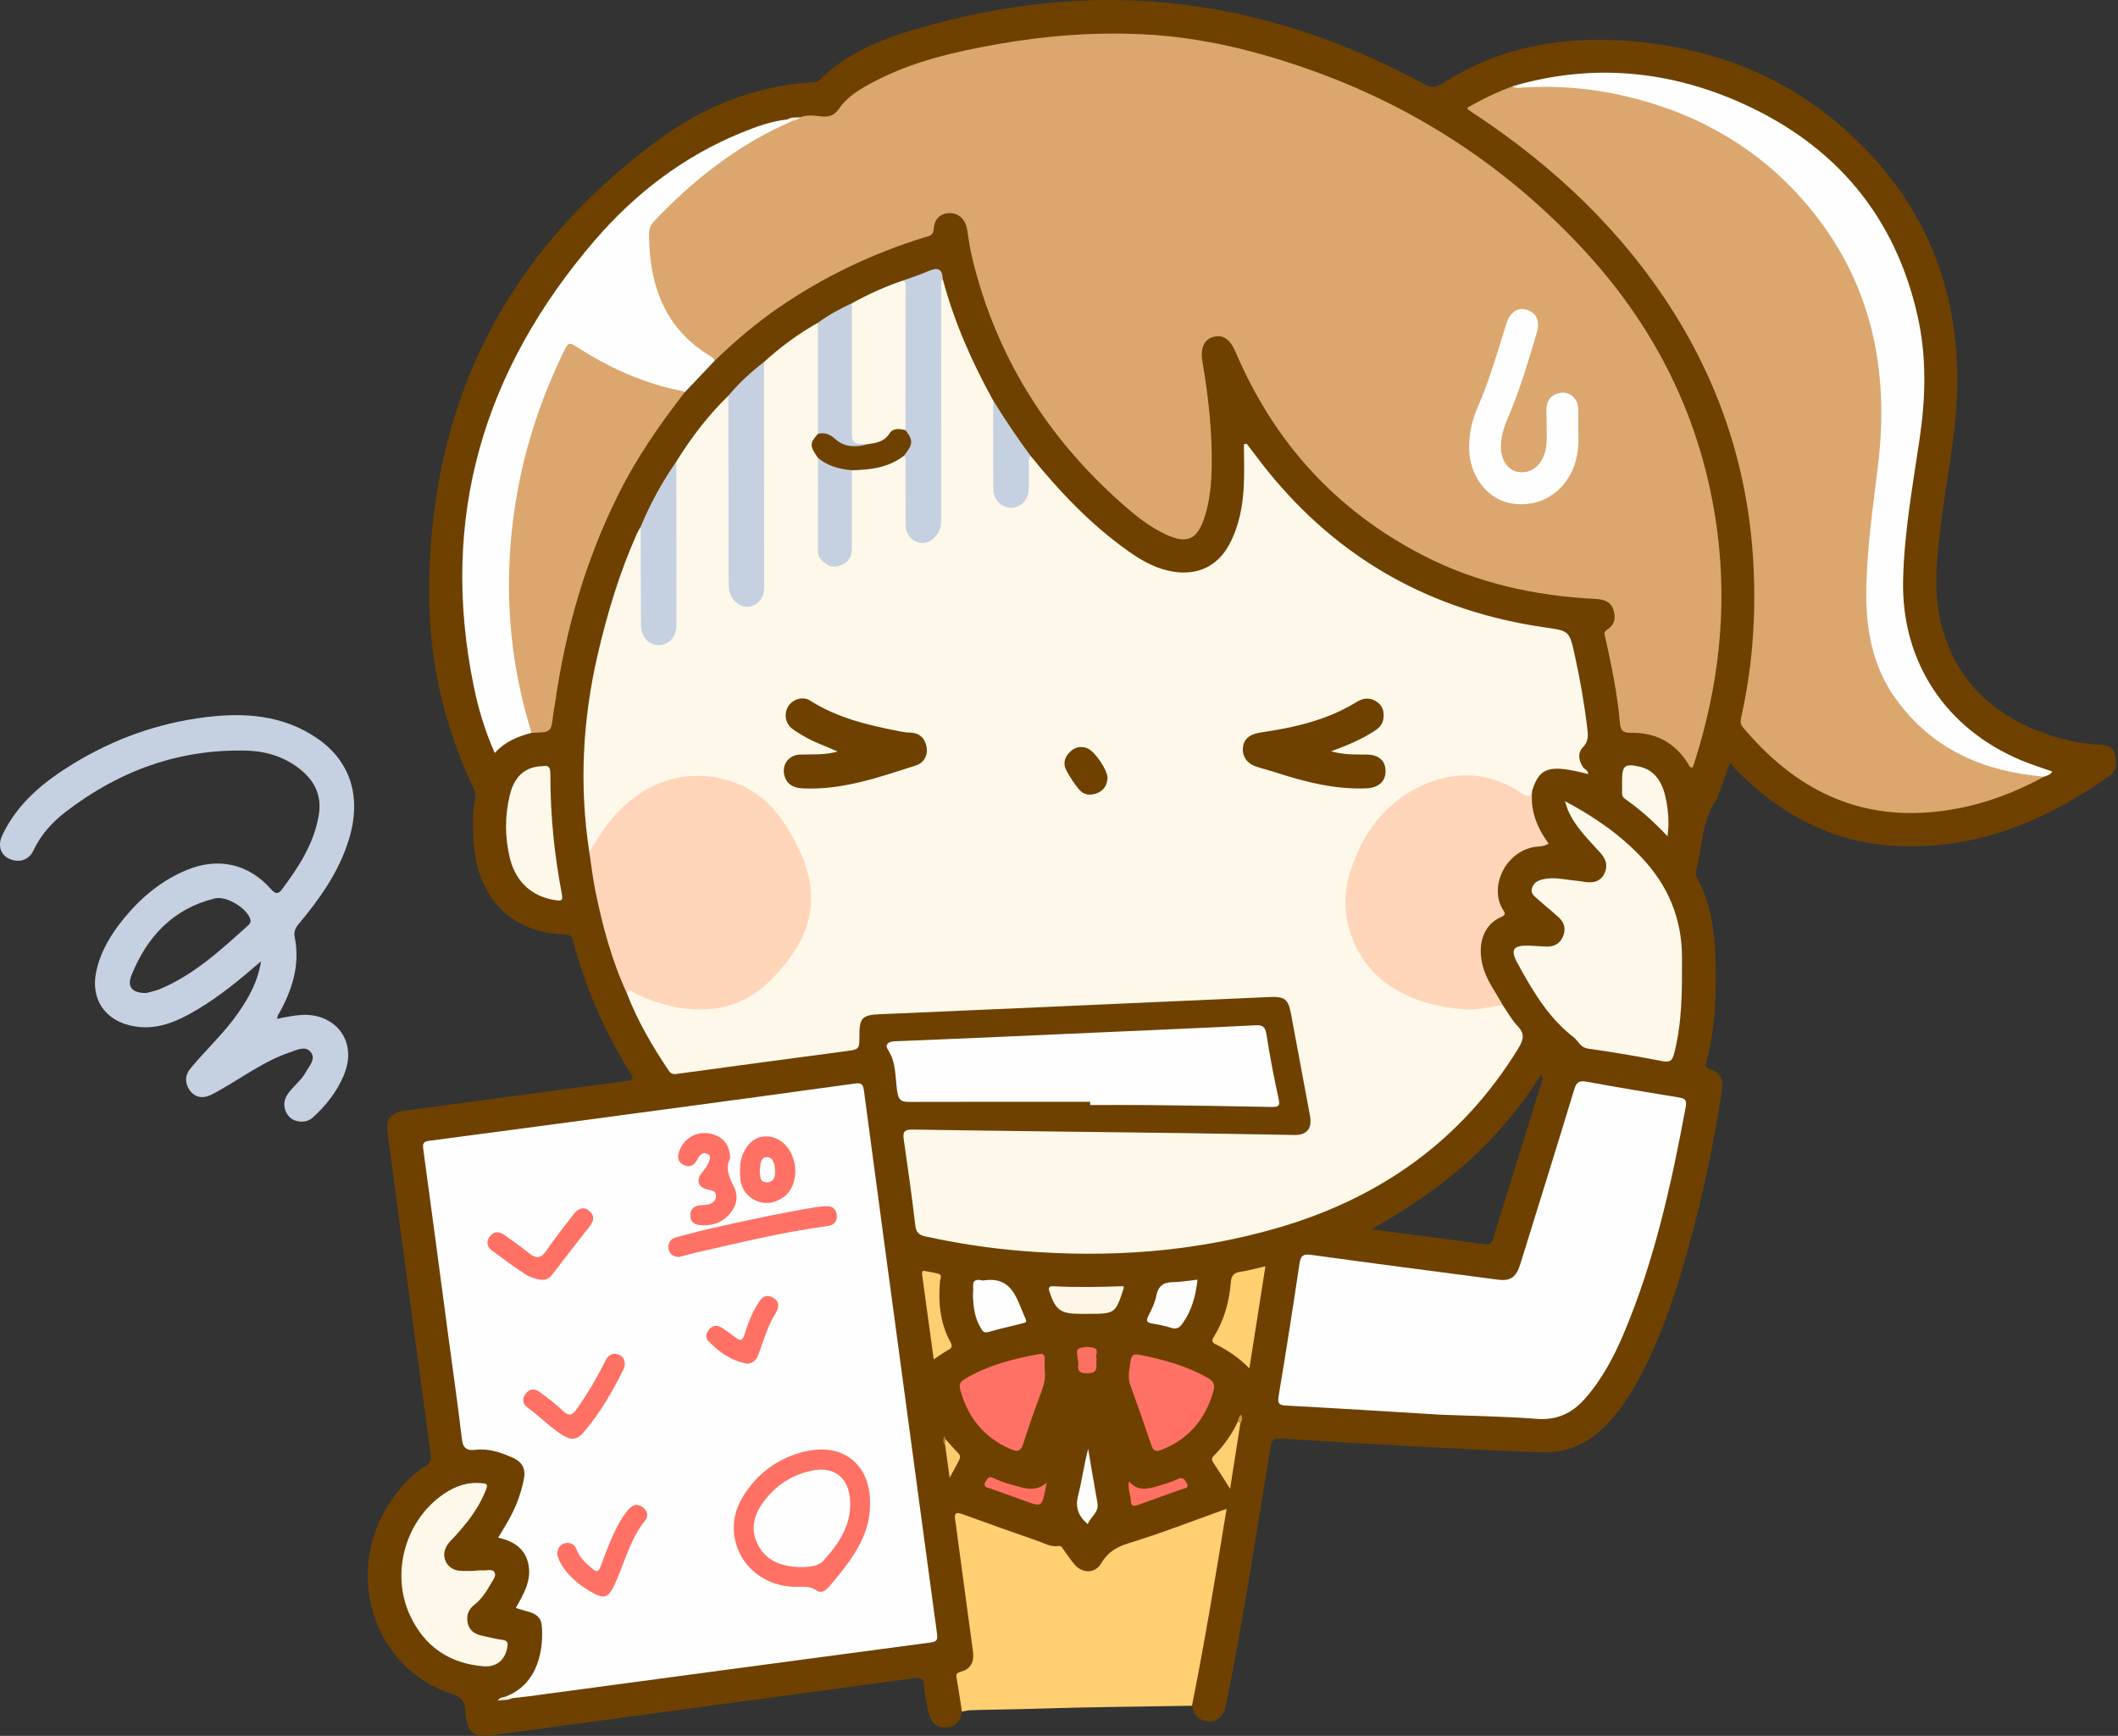
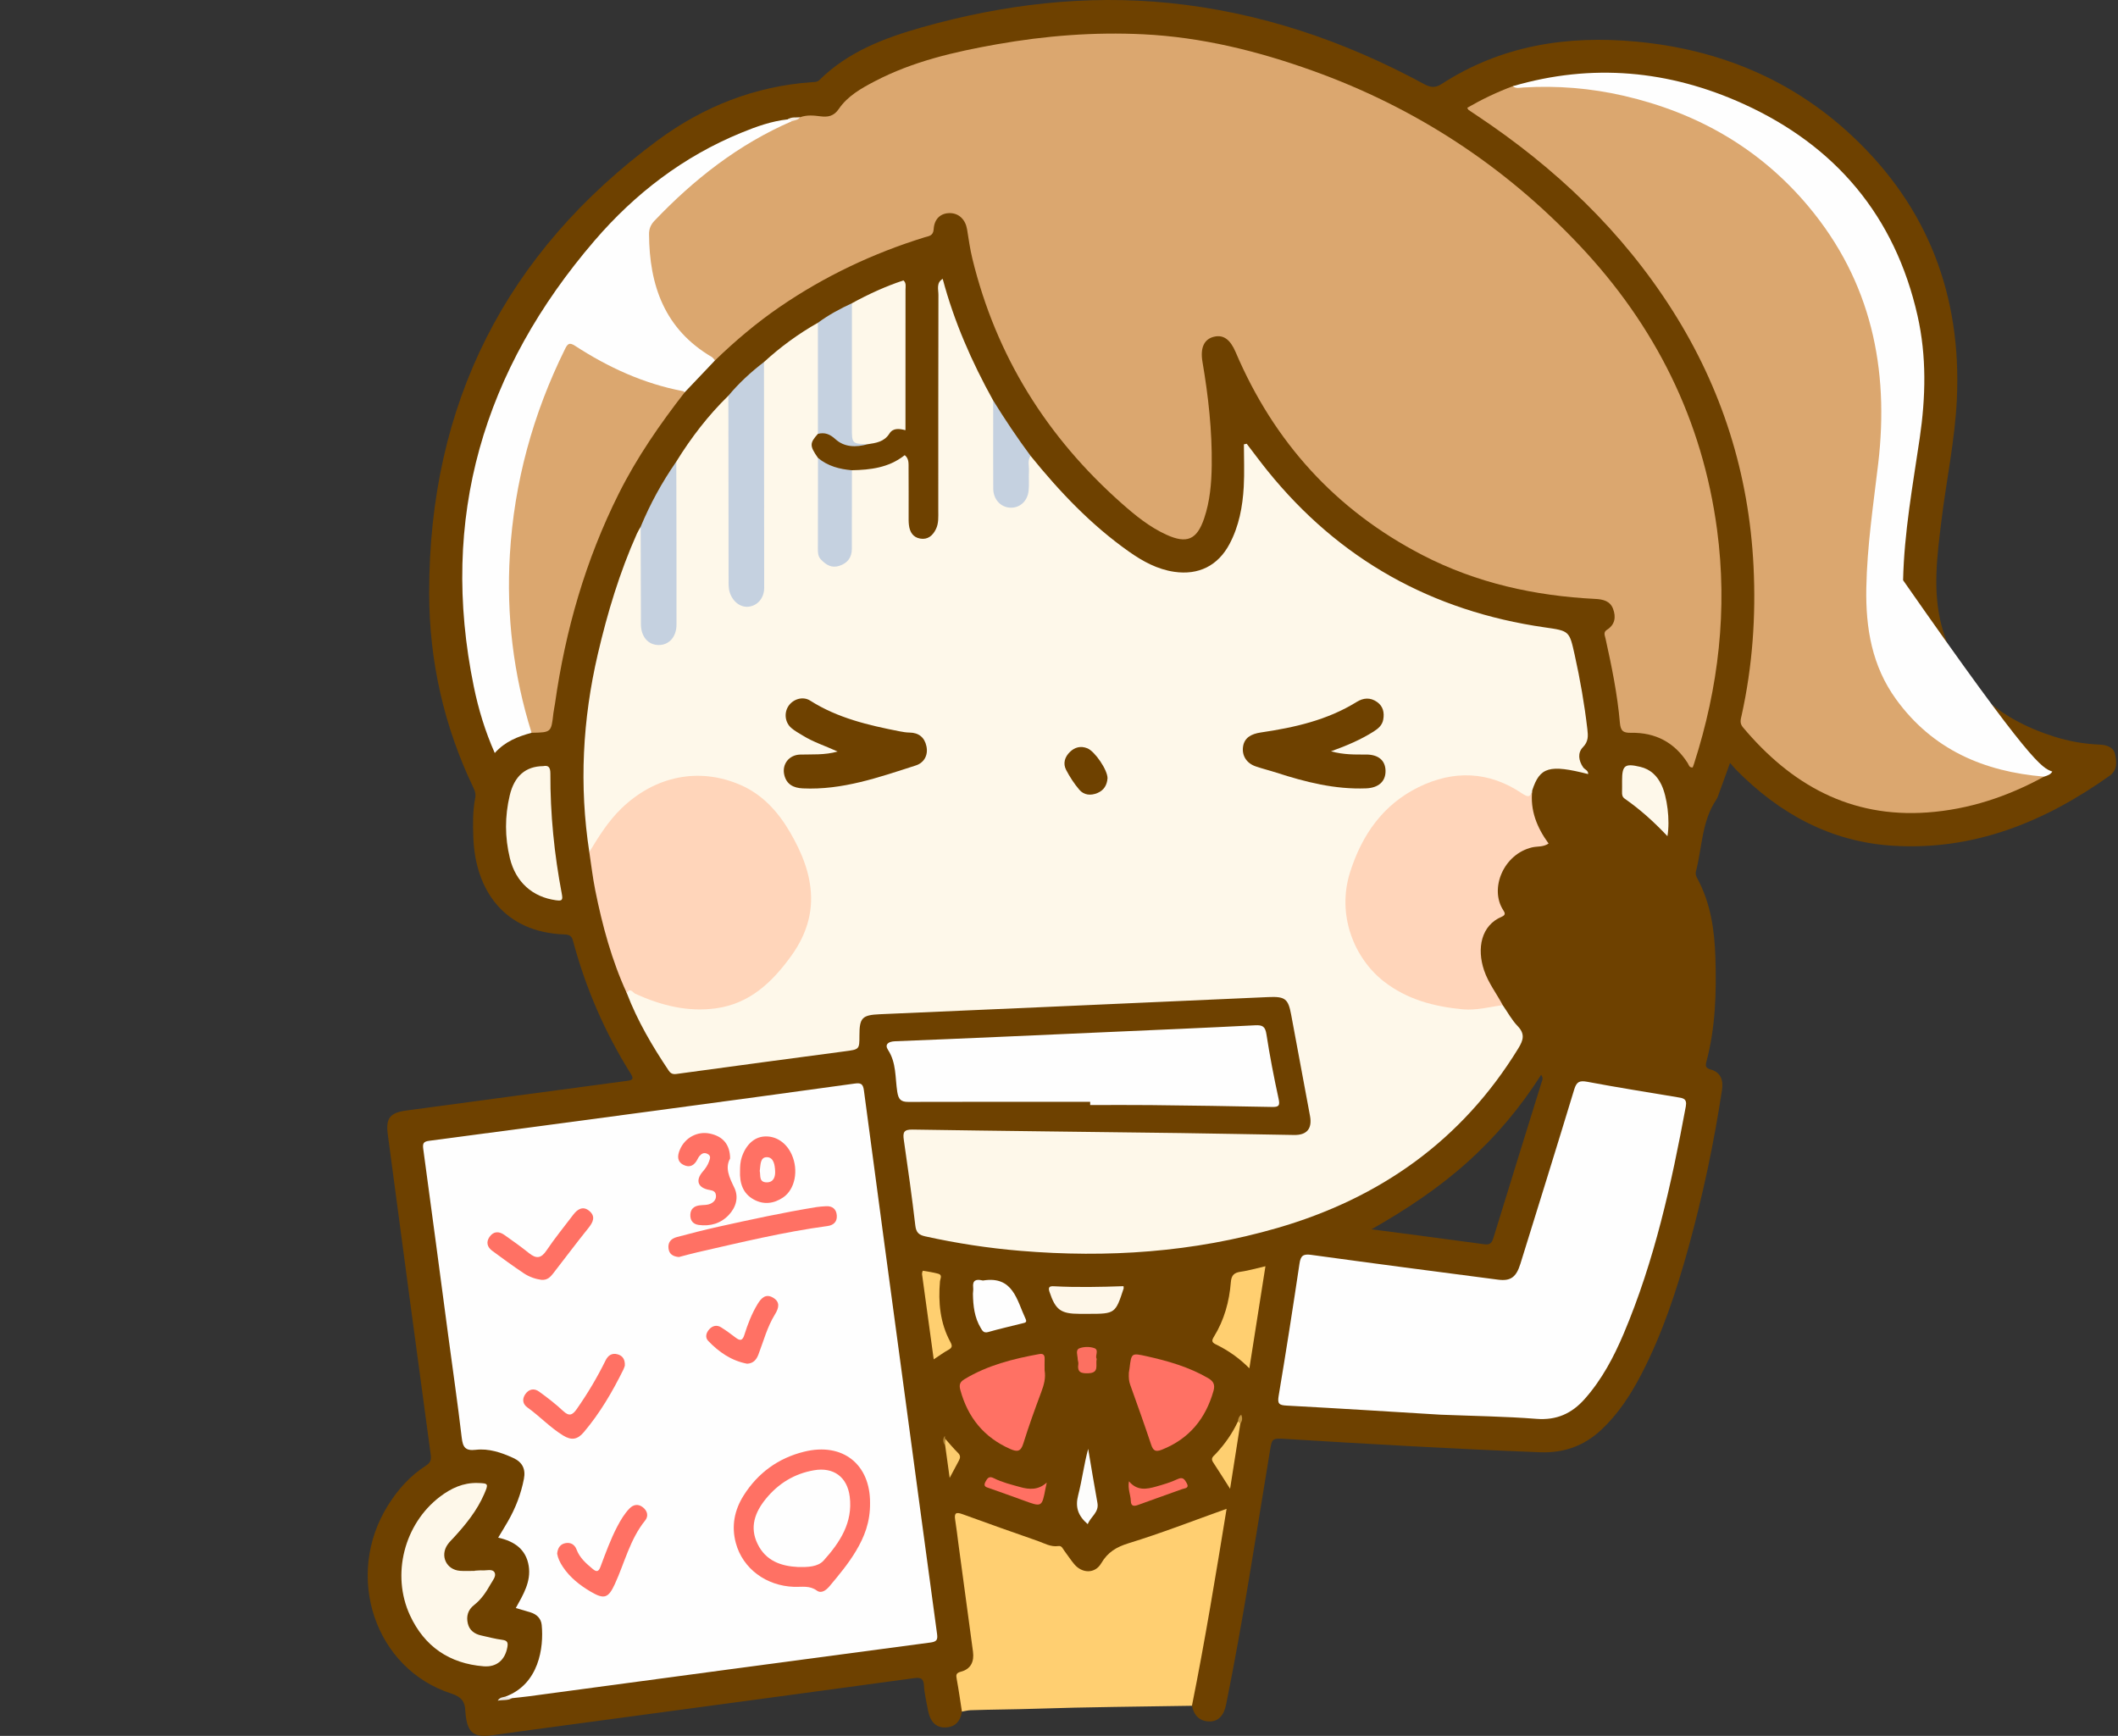
<svg xmlns="http://www.w3.org/2000/svg" version="1.1" x="0" y="0" width="1064" height="872" viewBox="0, 0, 1064, 872">
  <rect x="0" y="0" width="1064" height="872" fill="#333333" stroke="none" />
  <defs>
    <clipPath id="Clip_1">
      <path d="M0.06,0 L1063.08,0 L1063.08,872 L0.06,872 z" />
    </clipPath>
  </defs>
  <g id="Layer_1">
    <g clip-path="url(#Clip_1)">
      <path d="M774.344,543.948 C766.334,569.781 758.282,595.6 750.352,621.456 C749.573,623.995 748.865,625.477 745.708,625.042 C726.818,622.438 707.902,620.012 688.995,617.526 C706.184,607.726 722.356,597.063 736.902,584.031 C751.318,571.117 763.694,556.44 774.195,539.938 C775.526,541.603 774.707,542.779 774.344,543.948 z M1062.56,379.003 C1061.83,375.344 1058.32,374.195 1054.75,374.042 C1046.89,373.707 1039.19,372.351 1031.72,369.968 C1003.61,361 983.275,343.889 975.424,314.499 C970.727,296.913 973.151,279.111 975.316,261.412 C977.8,241.107 982.096,221.035 983.046,200.532 C985.455,148.505 968.555,103.977 930.427,68.282 C899.969,39.768 863.264,24.723 821.825,20.888 C787.056,17.67 754.124,22.865 724.306,42.136 C721.021,44.259 718.68,44.015 715.346,42.206 C675.311,20.47 632.724,6.088 587.396,1.504 C545.432,-2.739 503.983,2.208 463.409,13.65 C444.426,19.003 426.076,25.925 411.609,40.221 C410.504,41.314 409.21,41.18 407.905,41.271 C379.194,43.28 353.288,53.576 330.473,70.422 C254.041,126.857 215.479,202.923 215.596,298.022 C215.637,332.181 223.059,365.007 237.942,395.95 C238.693,397.51 239.088,398.994 238.747,400.73 C237.457,407.303 237.544,413.952 237.777,420.605 C238.698,446.911 253.081,468.336 283.581,469.4 C285.948,469.483 287.18,470.112 287.805,472.446 C294.166,496.202 303.775,518.564 316.883,539.386 C318.573,542.072 317.712,542.596 314.982,542.959 C278.035,547.873 241.1,552.883 204.16,557.85 C195.987,558.949 193.719,561.614 194.804,569.791 C201.92,623.399 209.084,677.001 216.353,730.588 C216.717,733.273 216.367,734.698 213.956,736.246 C205.987,741.36 199.822,748.3 194.824,756.329 C172.769,791.759 188.325,838.337 226.716,850.732 C231.799,852.372 233.635,854.795 233.762,859.519 C233.78,860.184 233.868,860.848 233.941,861.51 C234.93,870.495 238.205,872.974 247.26,871.679 C253.848,870.737 260.444,869.845 267.039,868.956 C305.464,863.776 343.89,858.611 382.314,853.428 C407.874,849.98 433.433,846.533 458.984,843.025 C462.011,842.61 463.954,842.731 464.161,846.678 C464.378,850.802 465.425,854.885 466.15,858.98 C467.162,864.69 470.086,867.808 474.634,867.761 C479.815,867.707 482.447,864.7 483.235,859.799 C485.183,855.275 482.909,850.963 482.555,846.556 C482.384,844.435 481.475,842.094 484.065,840.807 C490.372,837.675 490.565,832.396 489.765,826.33 C487.304,807.671 484.699,789.032 482.209,770.378 C480.987,761.232 480.516,760.887 490.374,764.481 C502.27,768.819 514.13,773.287 526.186,777.128 C530.455,778.488 534.322,779.483 536.493,783.8 C540.487,791.744 551.222,793.212 556.248,783.503 C557.468,781.147 559.157,779.13 562.002,778.287 C577.827,773.595 593.156,767.467 608.712,761.994 C614.239,760.049 614.466,760.171 613.482,765.979 C608.638,794.561 604.087,823.196 598.323,851.615 C597.959,853.412 597.439,855.222 598.782,856.87 C599.796,861.667 602.524,864.677 607.623,864.744 C611.936,864.801 614.824,861.789 615.928,856.336 C624.449,814.271 630.855,771.839 637.857,729.511 C639.023,722.458 638.859,722.393 646.013,722.832 C688.523,725.44 731.04,727.871 773.602,729.519 C785.629,729.985 795.813,726.331 804.507,718.166 C813.117,710.08 819.404,700.319 824.773,689.915 C835.19,669.733 842.238,648.295 848.266,626.488 C855.45,600.5 861.028,574.171 865.061,547.51 C865.81,542.565 864.409,538.682 859.482,537.277 C856.65,536.47 856.674,535.403 857.28,533.115 C861.804,516.033 862.301,498.59 861.751,481.064 C861.314,467.142 859.362,453.56 852.579,441.101 C851.986,440.012 851.647,438.973 851.96,437.781 C855.127,425.715 854.818,412.669 862.152,401.765 C862.97,400.549 863.375,399.041 863.89,397.639 C865.572,393.058 867.216,388.463 869.105,383.237 C870.472,384.788 871.298,385.825 872.225,386.762 C893.92,408.718 919.608,422.867 950.782,424.832 C991.526,427.401 1027.05,412.93 1059.68,389.76 C1063.86,386.794 1063.31,382.72 1062.56,379.003" fill="#6E4100" />
-       <path d="M124.355,465.14 C110.766,477.319 97.372,489.78 80.162,496.912 C78.492,497.604 76.688,497.976 74.94,498.477 C74.307,498.658 73.656,498.778 73.378,498.842 C66.432,498.85 63.663,495.838 66.101,489.791 C73.889,470.468 86.977,456.467 107.875,451.318 C113.788,449.861 124.027,456.231 125.734,461.712 C126.231,463.31 125.361,464.239 124.355,465.14 z M175.4,421.262 C181.738,400.126 176.009,382.209 159.122,370.738 C141.979,359.094 122.77,357.851 103.149,360.287 C79.445,363.23 57.284,371.139 36.872,383.605 C22.08,392.639 8.832,403.339 1.182,419.519 C-1.253,424.669 0.155,429.317 4.662,431.392 C9.54,433.636 14.564,432.085 16.828,427.194 C20.504,419.249 26.315,412.957 33.008,407.809 C59.816,387.188 90.036,376.117 124.16,377.077 C133.286,377.334 141.926,379.916 149.369,385.355 C157.556,391.338 161.976,399.031 160.092,409.764 C157.588,424.036 149.994,435.598 141.591,446.847 C139.569,449.553 138.078,448.828 136.144,446.647 C124.88,433.939 109.82,430.545 94.16,436.893 C81.189,442.151 70.843,450.845 62.119,461.517 C55.663,469.415 50.429,478.039 48.299,488.279 C45.589,501.31 52.172,511.867 65.061,515.055 C77.972,518.249 88.926,513.239 99.491,506.911 C110.602,500.256 120.581,492.021 131.136,482.886 C129.471,493.305 124.921,501.234 119.6,508.904 C112.547,519.07 103.377,527.376 95.562,536.86 C92.84,540.164 92.867,544.141 95.168,547.491 C97.714,551.196 101.593,552.055 105.791,550.097 C107.745,549.185 109.603,548.061 111.482,546.993 C122.733,540.596 133.216,532.765 145.671,528.617 C149.252,527.425 153.559,525.028 156.278,528.747 C158.734,532.106 155.296,535.52 153.583,538.658 C151.156,543.104 146.76,545.946 144.141,550.227 C141.871,553.938 142.643,558.668 145.901,561.521 C148.733,564.002 153.966,564.156 156.906,561.548 C163.58,555.628 169.046,548.702 172.572,540.483 C180.139,522.839 168.273,509.039 151.819,509.817 C147.664,510.014 143.682,510.909 139.209,511.81 C139.433,510.78 139.428,510.424 139.58,510.157 C146.574,497.883 150.955,485.061 148.037,470.655 C147.551,468.254 148.262,466.304 149.937,464.298 C160.749,451.348 170.46,437.734 175.4,421.262" fill="#C5D1E0" />
    </g>
    <path d="M483.235,859.799 C482.386,854.38 481.639,848.943 480.637,843.553 C480.249,841.463 480.142,840.418 482.764,839.736 C487.736,838.444 489.452,834.623 488.793,829.706 C486.363,811.57 483.896,793.439 481.446,775.305 C480.912,771.348 480.485,767.374 479.839,763.436 C479.251,759.851 480.453,759.499 483.593,760.651 C496.08,765.228 508.628,769.641 521.185,774.025 C524.593,775.215 527.826,777.209 531.699,776.633 C533.41,776.378 533.862,777.938 534.626,778.941 C536.341,781.192 537.856,783.606 539.678,785.764 C543.659,790.48 550.096,790.588 553.181,785.338 C556.492,779.703 560.816,777.107 567.077,775.186 C583.417,770.172 599.38,763.932 616.192,757.931 C610.756,791.253 605.355,824.162 598.782,856.871 C572.519,857.321 546.247,857.489 519.998,858.36 C509.199,858.718 498.402,858.731 487.609,859.097 C486.145,859.146 484.693,859.556 483.235,859.799" fill="#FFCF71" />
    <path d="M296.041,427.994 C290.91,394.565 292.658,361.451 300.323,328.557 C305.153,307.831 311.257,287.543 319.954,268.087 C320.485,266.899 321.202,265.796 321.832,264.653 C323.907,266.647 323.435,269.27 323.447,271.702 C323.516,284.507 323.471,297.313 323.483,310.118 C323.484,312.279 323.32,314.487 324.02,316.555 C325.121,319.808 327.26,322.045 330.907,322.055 C334.337,322.065 336.386,319.987 337.531,316.932 C338.486,314.382 338.369,311.696 338.371,309.038 C338.384,286.92 338.405,264.801 338.349,242.683 C338.34,238.996 338.575,235.39 339.749,231.879 C347.196,219.844 355.749,208.683 365.904,198.788 C368.089,201.161 367.462,204.125 367.467,206.883 C367.521,233.863 367.495,260.842 367.503,287.821 C367.504,290.65 367.382,293.496 368.079,296.273 C369.15,300.539 372.137,303.021 375.76,302.714 C379.178,302.424 381.645,299.69 382.171,295.526 C382.443,293.373 382.343,291.201 382.344,289.037 C382.348,256.229 382.348,223.421 382.341,190.613 C382.34,187.607 382.265,184.603 383.796,181.857 C392.084,174.269 401.088,167.665 410.879,162.142 C412.126,163.223 412.396,164.721 412.398,166.217 C412.422,182.984 412.928,199.755 412.156,216.511 C408.89,221.273 409.314,226.058 412.12,230.855 C412.762,244.137 412.244,257.425 412.413,270.708 C412.439,272.7 412.292,274.704 412.648,276.675 C413.291,280.244 416.208,283.009 419.405,282.844 C423.015,282.657 425.123,280.483 426.021,277.086 C426.493,275.303 426.413,273.46 426.416,271.634 C426.429,262.166 426.401,252.698 426.435,243.231 C426.443,240.922 426.196,238.562 427.288,236.379 C428.248,235.002 429.744,234.776 431.218,234.741 C438.248,234.572 444.865,232.955 450.979,229.401 C452.115,228.74 453.355,228.231 454.728,228.826 C456.72,230.63 456.405,233.069 456.427,235.354 C456.505,243.174 456.449,250.995 456.461,258.816 C456.463,260.48 456.41,262.147 456.617,263.802 C457.049,267.253 458.648,269.912 462.246,270.548 C466.084,271.227 468.569,269.057 470.163,265.813 C471.608,262.87 471.356,259.644 471.357,256.49 C471.371,220.382 471.33,184.273 471.428,148.165 C471.435,145.392 470.245,142.059 473.574,140.067 C479.29,161.574 488.163,181.771 498.935,201.18 C500.09,203.986 500.394,206.92 500.386,209.931 C500.359,220.38 500.371,230.829 500.378,241.279 C500.379,242.605 500.35,243.935 500.491,245.256 C500.995,249.982 503.92,253.148 507.838,253.233 C511.742,253.319 514.626,250.33 515.228,245.362 C515.688,241.567 515.257,237.732 515.506,233.929 C515.627,232.076 515.141,229.798 517.728,228.992 C532.33,247.046 548.213,263.795 567.31,277.214 C574.149,282.019 581.41,285.995 589.872,287.235 C602.089,289.027 611.848,284.2 617.642,273.313 C622.428,264.32 624.25,254.508 624.81,244.496 C625.207,237.42 624.887,230.305 624.887,223.207 C625.357,223.108 625.827,223.01 626.297,222.911 C629.763,227.423 633.136,232.01 636.708,236.436 C672.744,281.1 719.396,307.013 776.06,315.16 C788.408,316.935 788.372,316.877 791.058,328.97 C793.803,341.323 795.975,353.766 797.431,366.338 C797.815,369.658 798.008,372.461 795.212,375.335 C792.446,378.178 792.989,382.057 795.312,385.457 C796.078,386.578 797.936,386.948 797.83,388.845 C778.288,383.876 773.534,385.287 769.728,397.081 C768.835,402.279 768.445,402.384 763.045,399.049 C745.492,388.211 727.669,388.4 710.023,398.461 C693.835,407.691 684.328,422.085 679.261,439.839 C674.644,456.014 677.91,470.396 687.783,483.658 C696.119,494.853 707.913,500.215 720.932,503.521 C730.411,505.928 739.972,506.676 749.611,504.413 C751.435,503.985 753.237,503.818 754.914,504.928 C757.381,508.464 759.456,512.378 762.412,515.442 C766.209,519.378 765.284,522.486 762.75,526.623 C734.414,572.891 693.215,601.927 641.663,616.863 C599.452,629.092 556.315,631.967 512.636,628.337 C496.526,626.998 480.602,624.56 464.819,621.071 C461.629,620.366 460.227,619.15 459.818,615.633 C458.145,601.255 456.119,586.917 454.038,572.591 C453.5,568.89 453.991,567.353 458.363,567.422 C503.316,568.128 548.273,568.588 593.229,569.178 C612.206,569.428 631.18,569.851 650.157,570.141 C656.515,570.238 659.268,566.943 658.108,560.634 C654.98,543.625 651.802,526.624 648.612,509.626 C647.123,501.691 645.598,500.497 637.07,500.871 C599.334,502.526 561.601,504.233 523.867,505.903 C496.604,507.109 469.34,508.284 442.078,509.481 C433.078,509.876 431.75,511.263 431.747,520.166 C431.745,527.247 431.732,527.143 424.228,528.137 C396.517,531.807 368.813,535.53 341.117,539.312 C339.057,539.593 337.427,540.037 335.958,537.846 C327.703,525.535 320.216,512.826 314.906,498.93 C314.188,495.762 316.317,496.661 317.693,497.169 C320.814,498.319 323.772,499.9 326.924,500.975 C342.821,506.394 359.081,509.195 374.305,500.155 C392.135,489.566 404.587,474.298 405.887,452.701 C406.737,438.588 400.778,426.009 392.957,414.557 C386.151,404.593 377.46,396.786 365.442,393.384 C346.554,388.037 329.924,392.306 315.292,405.044 C308.958,410.558 303.886,417.13 299.695,424.406 C298.841,425.888 298.421,427.993 296.041,427.994" fill="#FEF8EA" />
    <path d="M401.95,58.894 C405.299,57.657 408.719,57.979 412.147,58.424 C415.919,58.913 418.887,58.401 421.4,54.706 C425.81,48.223 432.615,44.4 439.436,40.835 C458.708,30.762 479.634,25.997 500.796,22.246 C525.113,17.936 549.676,16.015 574.361,17.225 C603.67,18.662 631.903,25.658 659.401,35.523 C711.082,54.064 755.829,83.33 793.538,123.299 C831.576,163.615 855.213,210.956 862.579,266.03 C867.938,306.104 863.366,345.329 850.997,383.723 C850.801,384.333 850.56,384.93 850.352,385.5 C848.576,385.706 848.405,384.212 847.865,383.363 C841.216,372.898 831.578,367.89 819.342,368.112 C815.338,368.185 814.119,367.118 813.76,362.98 C812.523,348.724 809.644,334.702 806.548,320.739 C806.19,319.127 805.331,317.593 807.302,316.342 C811.376,313.758 811.868,309.888 810.332,305.828 C808.836,301.873 805.341,301.058 801.376,300.858 C770.957,299.325 741.697,292.875 714.52,278.802 C670.978,256.255 639.964,221.985 620.769,176.955 C618.063,170.606 614.671,167.986 609.828,169.165 C604.898,170.365 602.872,174.711 604.075,181.753 C607.018,199 608.957,216.346 608.722,233.861 C608.602,242.85 607.835,251.829 604.912,260.429 C601.259,271.174 596.213,273.289 585.887,268.577 C577.447,264.724 570.335,258.919 563.476,252.848 C525.894,219.585 500.426,178.881 488.486,129.967 C487.307,125.137 486.618,120.181 485.83,115.263 C485.045,110.362 481.787,107.136 477.309,107.057 C472.674,106.976 469.362,109.798 469.042,115.12 C468.835,118.562 466.561,118.564 464.452,119.217 C438.518,127.251 414.252,138.752 391.828,154.092 C380.128,162.096 369.357,171.225 359.173,181.063 C346.502,175.57 337.797,165.921 332.031,153.767 C326.846,142.839 324.55,131.083 324.627,118.902 C324.652,114.996 325.909,111.835 328.625,109.051 C346.64,90.582 366.46,74.545 389.808,63.187 C392.212,62.018 394.7,61.119 397.182,60.179 C398.708,59.522 400.558,60.061 401.95,58.894" fill="#DBA76F" />
    <path d="M254.03,852.222 C270.784,845.954 273.24,827.601 272.132,816.284 C271.814,813.034 269.658,810.919 266.511,809.951 C264.138,809.221 261.748,808.545 259.119,807.773 C262.842,801.085 266.842,794.521 265.615,786.685 C264.32,778.417 258.58,774.253 250.268,772.413 C251.982,769.55 253.606,766.923 255.147,764.249 C258.995,757.571 261.729,750.47 263.195,742.888 C264.149,737.955 262.424,734.474 257.806,732.37 C251.82,729.643 245.554,727.521 239.008,728.289 C233.698,728.912 232.507,726.932 231.946,722.151 C229.948,705.135 227.475,688.175 225.21,671.19 C221.031,639.857 216.917,608.516 212.631,577.198 C212.251,574.422 212.685,573.444 215.564,573.065 C255.974,567.744 296.372,562.337 336.767,556.91 C367.599,552.768 398.428,548.607 429.241,544.329 C432.336,543.9 433.539,544.295 433.999,547.775 C440.785,599.065 447.746,650.332 454.655,701.606 C460.009,741.339 465.326,781.077 470.742,820.801 C471.143,823.742 470.563,824.683 467.364,825.106 C400.077,834.016 332.812,843.09 265.541,852.119 C262.745,852.494 259.934,852.751 257.13,853.063 C255.976,853.225 254.555,854.375 254.03,852.222" fill="#FEFEFE" />
    <path d="M1026.86,390.13 C1008.55,400.149 989.156,406.627 968.218,408.128 C929.473,410.904 899.791,394.172 875.598,365.377 C873.797,363.233 874.476,361.361 874.917,359.364 C880.384,334.664 882.148,309.646 880.902,284.444 C878.612,238.101 865.086,195.19 840.228,156.018 C814.834,116.001 781.174,84.144 741.887,57.998 C740.502,57.077 739.108,56.169 737.745,55.217 C737.513,55.054 737.418,54.695 737.093,54.145 C744.441,49.903 752.037,46.25 759.979,43.304 C781.401,40.669 802.525,42.682 823.156,48.546 C875.612,63.454 914.06,94.894 935.162,145.852 C945.77,171.47 948.016,198.363 945.518,225.837 C943.123,252.173 938.198,278.289 939.161,304.926 C940.154,332.41 951.283,354.396 973.621,370.488 C986.996,380.122 1002.03,385.668 1018.38,387.793 C1021.27,388.169 1024.43,387.953 1026.86,390.13" fill="#DBA76F" />
    <path d="M723.66,710.647 C699.08,709.163 672.694,707.486 646.293,706.072 C642.496,705.868 641.687,705.116 642.344,701.202 C646.058,679.069 649.511,656.892 652.825,634.695 C653.405,630.811 654.662,629.81 658.627,630.355 C689.928,634.657 721.258,638.749 752.59,642.828 C758.902,643.65 761.714,641.541 763.782,634.873 C772.835,605.696 781.945,576.537 790.815,547.305 C791.989,543.436 793.434,542.675 797.381,543.42 C812.405,546.256 827.518,548.618 842.597,551.164 C845.191,551.602 847.651,551.657 846.884,555.796 C839.669,594.731 831.174,633.313 815.668,669.961 C810.672,681.77 804.685,693.067 796.073,702.774 C789.591,710.08 781.951,713.536 771.828,712.738 C756.419,711.522 740.929,711.341 723.66,710.647" fill="#FEFEFE" />
    <path d="M296.041,427.994 C300.799,420.219 305.528,412.516 312.216,406.063 C329.007,389.864 351.181,385.102 372.371,394.477 C383.11,399.228 390.889,407.812 396.776,417.88 C402.694,428.002 407.237,438.851 407.463,450.675 C407.67,461.51 403.842,471.399 397.405,480.291 C387.866,493.469 376.628,504.163 359.713,506.51 C345.46,508.487 332.072,505.068 319.144,499.208 C318,498.689 316.476,495.769 314.906,498.931 C307.296,482.39 302.599,464.943 299.022,447.176 C297.747,440.838 297.019,434.391 296.041,427.994" fill="#FFD5BA" />
    <path d="M397.805,60.886 C371.077,72.451 348.692,89.992 328.745,110.929 C326.863,112.904 326.039,115.001 326.053,117.623 C326.187,143.466 333.93,165.411 357.519,179.295 C358.186,179.687 358.625,180.466 359.172,181.064 C354.104,186.397 349.036,191.732 343.968,197.066 C334.547,197.264 326.116,193.473 317.59,190.283 C308.056,186.715 299.068,181.927 290.552,176.364 C286.998,174.042 285.313,175.073 283.71,178.503 C271.582,204.474 263.091,231.496 259.281,259.983 C257.064,276.56 256.704,293.199 257.56,309.806 C258.478,327.624 261.841,345.142 266.723,362.336 C267.254,364.206 268.274,366.109 267.042,368.102 C260.264,369.964 253.78,372.388 248.552,378.271 C243.677,367.268 240.357,356.265 238.04,345 C220.578,260.103 242.871,185.801 298.708,120.836 C318.998,97.229 343.32,78.583 372.383,66.684 C379.91,63.603 387.567,60.834 395.749,59.964 C396.707,59.664 397.842,58.968 397.805,60.886" fill="#FEFEFE" />
-     <path d="M1026.86,390.13 C996.608,387.632 970.809,376.531 952.5,351.257 C940.428,334.593 937.195,315.542 937.559,295.446 C937.939,274.435 941.076,253.715 943.532,232.92 C949.166,185.21 939.982,141.41 908.624,103.853 C884.206,74.607 852.713,56.633 815.734,48.114 C799.127,44.288 782.285,42.92 765.256,43.944 C763.494,44.05 761.598,44.649 759.98,43.303 C799.706,31.641 838.532,35.27 875.798,52.182 C922.101,73.195 951.977,108.504 963.297,158.596 C967.906,178.993 967.412,199.555 964.384,220.14 C960.899,243.834 956.575,267.444 956.038,291.473 C955.124,332.414 977.51,366.321 1015.79,382.09 C1020.69,384.111 1025.77,385.702 1031,387.575 C1030.16,389.083 1028.52,389.62 1026.86,390.13" fill="#FEFEFE" />
+     <path d="M1026.86,390.13 C996.608,387.632 970.809,376.531 952.5,351.257 C940.428,334.593 937.195,315.542 937.559,295.446 C937.939,274.435 941.076,253.715 943.532,232.92 C949.166,185.21 939.982,141.41 908.624,103.853 C884.206,74.607 852.713,56.633 815.734,48.114 C799.127,44.288 782.285,42.92 765.256,43.944 C763.494,44.05 761.598,44.649 759.98,43.303 C799.706,31.641 838.532,35.27 875.798,52.182 C922.101,73.195 951.977,108.504 963.297,158.596 C967.906,178.993 967.412,199.555 964.384,220.14 C960.899,243.834 956.575,267.444 956.038,291.473 C1020.69,384.111 1025.77,385.702 1031,387.575 C1030.16,389.083 1028.52,389.62 1026.86,390.13" fill="#FEFEFE" />
    <path d="M754.914,504.928 C748.2,505.802 741.6,507.674 734.715,507.009 C720.325,505.619 706.812,502.109 695.084,492.929 C680.4,481.434 671.337,459.698 678.267,438.004 C684.264,419.229 694.856,404.175 712.564,395.445 C730.103,386.799 747.912,387.295 764.56,398.531 C767.51,400.523 768.858,400.655 769.729,397.08 C768.615,407.056 772.067,415.683 777.949,423.735 C775.253,425.606 772.264,425.037 769.617,425.674 C755.188,429.146 748.275,446.395 755.08,457.057 C755.963,458.441 756.616,459.58 754.442,460.49 C744.005,464.855 741.847,476.468 745.539,487.426 C747.693,493.819 751.832,499.074 754.914,504.928" fill="#FFD5BA" />
    <path d="M267.042,368.102 C257.885,338.928 254.327,309.017 256.14,278.56 C258.298,242.308 267.73,207.912 283.835,175.34 C285.12,172.743 285.962,171.812 288.855,173.692 C305.568,184.554 323.434,192.774 343.168,196.5 C343.459,196.555 343.702,196.872 343.967,197.066 C331.503,213.097 319.972,229.719 310.854,247.946 C294.17,281.295 284.012,316.601 278.813,353.427 C278.581,355.073 278.178,356.697 277.994,358.346 C276.923,367.923 276.937,367.925 267.042,368.102" fill="#DBA76F" />
    <path d="M547.659,553.477 C517.205,553.477 486.751,553.436 456.298,553.529 C452.581,553.541 451.349,552.259 450.757,548.493 C449.642,541.4 450.377,533.917 446.078,527.353 C444.407,524.802 446.022,523.204 449.585,523.063 C484.653,521.68 519.711,520.074 554.771,518.518 C580.027,517.398 605.286,516.338 630.532,515.039 C634.278,514.846 635.611,515.659 636.212,519.579 C637.874,530.416 639.977,541.198 642.306,551.915 C643.052,555.351 642.51,556.134 639.03,556.061 C618.731,555.631 598.427,555.355 578.124,555.126 C567.97,555.011 557.814,555.106 547.659,555.106 C547.659,554.563 547.659,554.02 547.659,553.477" fill="#FEFEFE" />
-     <path d="M786.151,402.444 C801.275,410.492 813.969,419.373 824.761,430.846 C837.969,444.888 844.93,461.341 844.973,480.863 C845.009,497.038 845.154,513.129 841.093,528.969 C840.198,532.458 839.231,533.851 835.239,533.079 C822.839,530.682 810.383,528.499 797.873,526.782 C793.824,526.226 792.905,522.877 790.44,520.971 C777.746,511.16 769.848,497.583 762.332,483.878 C758.487,476.866 760.245,474.773 768.32,475.026 C771.144,475.114 773.961,475.416 776.785,475.512 C780.642,475.643 783.61,474.101 785.174,470.463 C786.728,466.848 785.976,463.534 783.125,460.914 C779.576,457.652 775.781,454.659 772.201,451.428 C770.663,450.04 768.743,448.734 769.64,446.013 C770.478,443.472 772.307,442.45 774.708,441.816 C780.398,440.315 785.955,441.875 791.557,442.378 C793.376,442.541 795.175,442.92 796.991,443.126 C800.994,443.581 804.337,442.494 806.091,438.587 C807.771,434.845 806.826,431.624 804.083,428.551 C798.009,421.748 791.247,415.431 787.609,406.778 C787.234,405.886 786.985,404.941 786.151,402.444" fill="#FEF8EA" />
    <path d="M238.523,789.011 C239.851,788.953 241.185,788.79 242.507,788.861 C244.573,788.97 247.41,787.983 248.45,789.898 C249.445,791.729 247.509,793.921 246.479,795.753 C244.276,799.674 241.785,803.434 238.182,806.246 C235.044,808.696 234.153,811.908 235.025,815.573 C235.837,818.985 238.371,820.803 241.692,821.545 C245.257,822.342 248.809,823.29 252.42,823.762 C255.022,824.101 255.26,825.31 254.872,827.457 C253.734,833.764 249.574,837.565 242.965,837.04 C225.796,835.676 213.221,827.103 205.976,811.47 C196.478,790.978 203.065,765.48 221.042,751.824 C226.578,747.619 232.653,744.766 239.848,744.956 C245.407,745.103 245.519,745.25 243.214,750.57 C239.657,758.78 234.136,765.611 228.17,772.136 C227.049,773.362 225.809,774.51 224.868,775.863 C220.933,781.516 224.206,788.537 231.042,789.073 C233.52,789.267 236.027,789.104 238.52,789.104 C238.521,789.073 238.522,789.042 238.523,789.011" fill="#FEF8EA" />
-     <path d="M473.574,140.067 C472.286,141.873 472.855,143.94 472.853,145.886 C472.818,183.663 472.827,221.44 472.828,259.218 C472.828,261.541 472.897,263.841 472.049,266.103 C470.497,270.244 466.301,273.263 462.577,272.73 C458.168,272.1 454.987,268.498 454.942,263.676 C454.849,253.858 454.944,244.039 454.885,234.22 C454.874,232.454 455.479,230.532 454.069,228.96 C454.006,228.809 453.842,228.597 453.892,228.516 C456.865,223.696 455.733,218.978 453.546,214.271 C453.041,190.945 453.461,167.626 453.309,144.309 C453.301,143.126 453.623,142.005 453.858,140.866 C458.134,139.288 462.491,137.896 466.663,136.081 C471.022,134.185 473.4,135.039 473.574,140.067" fill="#C5D1E0" />
    <path d="M383.796,181.857 C383.837,219.668 383.898,257.479 383.897,295.289 C383.897,300.403 380.602,304.227 376.109,304.765 C371.981,305.258 368.108,302.241 366.62,297.654 C365.927,295.515 366.018,293.385 366.015,291.234 C365.969,260.419 365.938,229.604 365.904,198.788 C371.197,192.436 377.241,186.876 383.796,181.857" fill="#C5D1E0" />
    <path d="M453.858,140.866 C455.373,142.152 454.894,143.917 454.895,145.515 C454.907,169.045 454.886,192.575 454.873,216.105 C451.226,216.746 448.205,218.22 445.511,221.031 C442.629,224.038 438.422,224.43 434.33,224.428 C427.169,224.174 426.358,223.443 426.331,216.248 C426.26,197.144 426.291,178.039 426.317,158.934 C426.32,156.597 426.342,154.254 427.98,152.324 C436.284,147.777 444.85,143.823 453.858,140.866" fill="#FEF8EA" />
    <path d="M567.092,689.59 C567.096,689.564 567.304,688.422 567.444,687.272 C568.374,679.672 568.388,679.584 576.003,681.276 C586.728,683.659 597.228,686.67 606.853,692.243 C609.629,693.85 610.497,695.6 609.613,698.708 C605.637,712.697 597.4,722.79 583.663,728.237 C580.52,729.483 579.318,728.773 578.293,725.697 C574.933,715.616 571.348,705.609 567.765,695.604 C567.186,693.986 566.968,692.398 567.092,689.59" fill="#FF7164" />
    <path d="M524.772,688.396 C525.427,692.305 524.411,695.733 523.107,699.233 C519.915,707.803 516.787,716.41 514.076,725.139 C512.822,729.179 511.073,729.443 507.6,727.92 C494.307,722.09 486.178,712.054 482.416,698.166 C481.725,695.615 482.243,694.199 484.469,692.849 C496.068,685.815 508.917,682.586 522.065,680.198 C524.043,679.839 524.842,680.602 524.785,682.559 C524.726,684.556 524.772,686.555 524.772,688.396" fill="#FF7164" />
    <path d="M339.749,231.879 C339.795,259.148 339.885,286.417 339.852,313.686 C339.844,320.002 336.062,324.085 330.811,324.018 C325.541,323.95 322,319.793 321.975,313.538 C321.911,297.243 321.878,280.948 321.832,264.653 C326.613,253.077 332.61,242.166 339.749,231.879" fill="#C5D1E0" />
    <path d="M272.884,384.852 C275.428,384.337 276.497,385.356 276.485,388.575 C276.411,408.921 278.429,429.097 282.243,449.072 C282.855,452.278 282.292,452.646 279.249,452.222 C267.555,450.596 259.105,443.212 256.144,431.109 C253.578,420.623 253.573,410.008 256.083,399.497 C258.391,389.833 264.029,384.948 272.884,384.852" fill="#FEF8EA" />
    <path d="M427.98,152.324 C427.973,173.085 427.964,193.846 427.958,214.607 C427.956,222.887 427.958,222.887 435.866,223.152 C435.58,225.548 433.576,225.227 432.105,225.28 C426.934,225.464 421.829,224.969 417.96,221.018 C415.939,218.954 412.982,219.544 410.89,217.939 C410.886,199.34 410.883,180.741 410.88,162.142 C416.203,158.215 421.99,155.092 427.98,152.324" fill="#C5D1E0" />
    <path d="M635.708,636.077 C632.964,653.512 630.333,670.221 627.635,687.362 C622.573,682.231 616.93,678.306 610.699,675.287 C608.52,674.231 608.766,673.209 609.845,671.452 C614.998,663.071 617.568,653.8 618.327,644.093 C618.608,640.496 620.045,639.289 623.37,638.82 C627.292,638.267 631.131,637.125 635.708,636.077" fill="#FFCF70" />
    <path d="M517.728,228.992 C516.023,231.412 517.064,234.148 516.907,236.73 C516.706,240.043 517.101,243.408 516.712,246.689 C516.082,251.992 512.055,255.343 507.288,255.018 C502.593,254.699 499.012,250.769 498.973,245.55 C498.891,234.581 498.948,223.612 498.946,212.643 C498.945,208.821 498.938,204.999 498.934,201.178 C504.841,210.692 511.035,220.01 517.728,228.992" fill="#C5D1E0" />
    <path d="M488.767,649.895 C488.805,649.039 489.006,647.859 488.88,646.714 C488.475,643.053 490.406,642.497 493.365,643.167 C493.527,643.203 493.701,643.268 493.857,643.243 C508.968,640.806 510.775,653.049 515.202,662.483 C516.075,664.343 514.904,664.439 513.801,664.719 C508.005,666.188 502.162,667.487 496.419,669.133 C494.095,669.799 493.472,668.401 492.64,667.007 C489.551,661.826 488.851,656.082 488.767,649.895" fill="#FEFEFE" />
    <path d="M837.654,420.034 C830.737,412.696 823.844,406.537 816.235,401.233 C814.909,400.309 814.817,399.156 814.853,397.787 C814.902,395.962 814.866,394.134 814.867,392.308 C814.867,384.431 816.206,383.369 824.02,385.216 C829.058,386.407 832.427,389.622 834.63,394.209 C837.496,400.175 839.037,411.976 837.654,420.034" fill="#FEF8EA" />
    <path d="M564.412,646.093 C564.462,646.905 564.521,647.081 564.474,647.223 C560.37,659.825 560.148,659.986 546.909,659.986 C545.412,659.986 543.915,659.986 542.417,659.986 C532.868,659.986 530.247,658.01 527.229,648.955 C526.424,646.542 527.245,646.022 529.436,646.137 C541.061,646.748 552.691,646.509 564.412,646.093" fill="#FEF7E9" />
-     <path d="M601.582,642.823 C600.651,651.134 598.674,658.367 594.098,664.768 C592.571,666.905 591.17,667.922 588.414,667.028 C585.285,666.013 582.006,665.404 578.753,664.846 C576.035,664.38 575.654,663.437 576.931,660.945 C578.578,657.729 580.207,654.341 580.902,650.84 C581.88,645.904 584.518,644.125 589.293,644.056 C593.221,643.999 597.14,643.295 601.582,642.823" fill="#FEFDFD" />
    <path d="M469.066,682.856 C467.06,668.3 465.108,654.198 463.199,640.089 C463.12,639.508 463.528,638.333 463.561,638.338 C466.161,638.766 468.784,639.144 471.321,639.837 C473.591,640.457 472.327,642.303 472.213,643.612 C471.29,654.248 472.243,664.569 477.427,674.13 C478.408,675.939 478.501,676.951 476.513,678.036 C474.071,679.37 471.818,681.051 469.066,682.856" fill="#FECF70" />
    <path d="M546.442,765.635 C541.485,761.382 540.099,757.035 541.627,751.122 C543.604,743.473 544.558,735.56 546.658,727.805 C548.197,736.865 549.654,745.94 551.311,754.978 C552.183,759.737 547.926,761.811 546.442,765.635" fill="#FDFDFC" />
    <path d="M623.097,715.095 C621.455,725.552 619.812,736.009 617.95,747.865 C614.619,742.653 612.048,738.538 609.376,734.489 C608.019,732.434 609.629,731.5 610.721,730.336 C615.292,725.463 619.093,720.066 621.91,713.994 C622.886,713.736 623.315,714.067 623.097,715.095" fill="#FECF70" />
    <path d="M525.847,744.752 C525.643,745.71 525.422,746.664 525.238,747.626 C523.415,757.166 523.429,757.134 514.047,753.668 C508.436,751.595 502.775,749.66 497.15,747.625 C495.681,747.093 493.709,746.875 495.048,744.362 C496.013,742.551 496.866,741.326 499.227,742.53 C503.393,744.655 507.943,745.724 512.425,746.988 C517.204,748.336 521.637,748.525 525.847,744.752" fill="#FF7063" />
    <path d="M567.144,744.104 C571.231,748.988 576.006,748.102 580.727,746.768 C584.399,745.73 588.114,744.645 591.545,743.022 C594.237,741.749 595.098,743.137 596.125,744.952 C597.661,747.667 595.182,747.554 593.844,748.042 C586.502,750.716 579.116,753.271 571.779,755.96 C569.655,756.739 568.163,756.703 568.083,754.003 C567.991,750.916 566.461,747.963 567.144,744.104" fill="#FE7062" />
    <path d="M550.936,682.622 C550.259,685.648 552.385,689.572 546.879,689.83 C543.101,690.006 541.074,689.387 541.711,685.139 C541.829,684.352 541.407,683.501 541.394,682.676 C541.365,680.779 540.136,678.093 542.312,677.277 C544.499,676.457 547.425,676.424 549.644,677.175 C552.352,678.092 549.919,681.06 550.936,682.622" fill="#FC7061" />
    <path d="M474.906,722.832 C477.003,725.17 478.995,727.617 481.238,729.806 C482.611,731.147 482.47,732.312 481.688,733.75 C480.347,736.216 479.043,738.702 477.073,742.4 C476.213,736.168 475.513,731.095 474.812,726.022 C474.296,724.943 474.22,723.876 474.906,722.832" fill="#FBCC6E" />
    <path d="M254.03,852.222 C255.063,852.503 256.096,852.783 257.13,853.063 C255.052,854.361 252.739,853.779 250.024,854.309 C251.229,852.376 252.808,852.675 254.03,852.222" fill="#EBE6E0" />
    <path d="M623.097,715.095 C622.701,714.728 622.306,714.361 621.91,713.994 C621.959,712.676 622.42,711.558 623.522,710.618 C624.257,712.269 624.133,713.723 623.097,715.095" fill="#C49644" />
    <path d="M397.805,60.886 C397.12,60.578 396.434,60.271 395.749,59.964 C397.641,58.591 399.862,59.129 401.95,58.894 C400.94,60.331 399.27,60.394 397.805,60.886" fill="#F6ECE0" />
    <path d="M474.906,722.832 C474.875,723.896 474.844,724.959 474.813,726.022 C473.808,724.78 473.577,723.394 474.196,721.934 C474.452,721.332 475.167,721.531 474.658,721.952 C474.563,722.03 474.814,722.528 474.906,722.832" fill="#B18436" />
    <path d="M420.799,377.524 C414.634,374.709 408.632,372.805 403.31,369.507 C401.336,368.284 399.237,367.179 397.504,365.665 C394.333,362.895 393.821,358.173 396.023,354.767 C398.326,351.206 403.284,349.574 407.003,351.943 C420.783,360.72 436.273,364.311 451.971,367.378 C453.59,367.695 455.247,367.972 456.889,367.989 C461.59,368.036 464.466,370.457 465.404,374.86 C466.374,379.411 464.165,383.191 460.103,384.498 C441.61,390.451 423.183,396.977 403.262,396.032 C398.618,395.811 395.141,394.05 393.998,389.294 C392.708,383.926 396.356,379.22 401.932,379.051 C408.023,378.867 414.156,379.381 420.799,377.524" fill="#6E4100" />
    <path d="M668.629,377.417 C675.125,379.181 680.703,379.03 686.275,379.028 C692.444,379.026 695.925,381.959 696.039,387.153 C696.156,392.529 692.516,395.782 686.263,396.023 C670.707,396.622 655.922,392.886 641.301,388.157 C637.824,387.032 634.261,386.169 630.807,384.981 C626.134,383.374 623.756,379.455 624.477,374.938 C625.156,370.691 628.384,368.68 633.423,367.94 C650.259,365.469 666.768,361.769 681.495,352.629 C684.975,350.469 688.409,350.274 691.747,352.603 C694.816,354.743 695.526,357.937 694.89,361.47 C694.377,364.328 692.381,366.003 690.054,367.477 C683.618,371.552 676.651,374.537 668.629,377.417" fill="#6E4100" />
    <path d="M427.982,236.215 C427.973,249.375 427.993,262.536 427.937,275.696 C427.918,279.997 425.827,282.874 421.66,284.238 C417.748,285.52 414.994,283.753 412.427,281.094 C410.853,279.464 410.87,277.52 410.874,275.51 C410.898,260.351 410.912,245.192 410.93,230.033 C416.641,232.018 422.421,233.814 427.982,236.215" fill="#C5D1E0" />
    <path d="M427.982,236.215 C421.737,235.7 415.87,234.144 410.929,230.033 C406.68,223.963 406.675,222.637 410.89,217.939 C414.354,217.091 416.881,218.063 419.678,220.604 C424.241,224.751 430.075,224.759 435.868,223.152 C440.074,222.516 444.175,221.983 446.821,217.784 C448.691,214.817 451.903,215.353 454.873,216.105 C458.874,221.109 458.738,223.268 454.068,228.961 C446.36,234.926 437.299,236.031 427.982,236.215" fill="#6E4100" />
    <path d="M556.374,390.992 C556.099,394.413 554.549,397.002 551.323,398.351 C547.95,399.761 544.545,399.462 542.185,396.689 C539.629,393.687 537.429,390.29 535.594,386.792 C533.873,383.511 534.906,380.214 537.506,377.708 C539.929,375.372 542.87,374.555 546.209,375.883 C550.044,377.409 556.482,386.893 556.374,390.992" fill="#6E4100" />
-     <path d="M792.833,214.98 C793.12,221.317 793.073,227.61 790.906,233.719 C786.054,247.394 773.661,255.091 759.69,252.971 C747.343,251.098 738.12,239.258 738.027,225.013 C737.981,217.933 739.463,211.051 742.288,204.636 C748.275,191.039 752.24,176.779 756.718,162.682 C758.547,156.924 762.258,154.255 766.815,155.546 C771.807,156.959 773.781,161.248 772.047,167.066 C767.726,181.566 763.503,196.092 757.453,210.017 C755.405,214.734 753.861,219.715 754.02,224.987 C754.214,231.391 757.668,236.24 762.49,237.056 C768.478,238.069 773.503,234.746 775.793,228.255 C777.561,223.245 776.893,218.041 776.981,212.902 C777.029,210.073 776.672,207.212 776.976,204.417 C777.458,199.981 780.404,197.647 784.666,197.257 C788.67,196.89 792.47,200.287 792.78,204.494 C793.036,207.972 792.833,211.483 792.833,214.98" fill="#FEFEFE" />
    <path d="M437.075,754.907 C437.209,764.691 434.165,772.173 429.929,779.241 C426.159,785.533 421.466,791.153 416.767,796.763 C415.019,798.848 412.619,800.66 410.36,799.012 C406.686,796.333 402.821,797.26 398.986,797.134 C384.878,796.671 373.109,787.99 369.642,775.078 C367.366,766.604 368.929,758.582 373.583,751.214 C380.75,739.867 390.995,732.45 403.912,729.247 C423.498,724.39 437.194,735.747 437.075,754.907" fill="#FF7164" />
    <path d="M341.053,631.452 C338.146,631.18 336.264,630.079 335.855,627.32 C335.377,624.095 337.109,622.195 339.979,621.433 C346.871,619.605 353.779,617.812 360.738,616.267 C377.095,612.635 393.472,609.085 410.017,606.386 C411.652,606.12 413.319,606.025 414.976,605.931 C418.19,605.749 420.112,607.382 420.369,610.492 C420.629,613.645 418.829,615.461 415.731,615.878 C393.664,618.851 372.062,624.127 350.39,629.056 C347.158,629.791 343.965,630.7 341.053,631.452" fill="#FF7164" />
    <path d="M366.776,581.966 C364.115,586.655 366.358,591.412 368.869,596.572 C371.209,601.38 369.794,606.454 366.046,610.389 C361.991,614.646 356.781,616.106 351.028,615.337 C348.178,614.956 346.655,613.114 346.797,610.126 C346.93,607.344 348.591,605.941 351.173,605.529 C353.286,605.191 355.517,605.554 357.483,604.381 C359.059,603.441 359.898,602.077 359.634,600.246 C359.381,598.498 358.195,598.059 356.483,597.77 C350.531,596.764 349.177,592.94 353.101,588.459 C354.441,586.928 355.531,585.323 356.207,583.411 C356.725,581.948 357.291,580.568 355.362,579.614 C353.678,578.781 352.478,579.477 351.421,580.679 C350.99,581.17 350.678,581.78 350.378,582.37 C348.887,585.299 346.622,586.753 343.484,585.224 C340.015,583.535 340.27,580.535 341.543,577.521 C344.09,571.49 350.309,568.154 356.505,569.415 C363.099,570.756 366.75,574.872 366.776,581.966" fill="#FF7164" />
    <path d="M279.895,780.464 C280.164,777.53 281.463,775.684 284.057,775.176 C286.689,774.662 288.718,775.923 289.63,778.351 C291.237,782.626 294.483,785.413 297.823,788.195 C299.724,789.778 300.722,789.516 301.634,787.09 C304.209,780.247 306.682,773.35 310.081,766.847 C311.783,763.591 313.659,760.43 316.219,757.776 C318.212,755.709 320.636,755.355 322.955,757.161 C325.235,758.937 325.893,761.581 324.105,763.79 C316.476,773.216 313.816,784.957 308.915,795.644 C305.642,802.781 303.582,803.584 296.735,799.55 C291.24,796.313 286.285,792.418 282.71,787.013 C281.324,784.917 280.242,782.688 279.895,780.464" fill="#FF7164" />
    <path d="M313.891,686.02 C313.75,686.412 313.543,687.219 313.182,687.951 C307.65,699.153 301.387,709.877 293.261,719.462 C290.114,723.174 287.102,723.683 282.906,721.108 C276.332,717.073 271.105,711.401 264.879,706.959 C262.563,705.307 262.207,702.754 263.902,700.326 C265.743,697.688 268.373,697.264 270.859,699.075 C275.015,702.103 279.133,705.248 282.874,708.763 C285.931,711.636 287.599,710.876 289.75,707.8 C295.19,700.019 300.035,691.91 304.214,683.392 C305.455,680.863 307.443,679.51 310.281,680.322 C312.808,681.045 314.046,682.909 313.891,686.02" fill="#FF7164" />
    <path d="M272.015,642.918 C269.088,642.526 265.889,641.462 263.121,639.608 C257.735,635.998 252.484,632.181 247.272,628.321 C244.822,626.507 244.047,624.013 245.908,621.34 C247.925,618.444 250.651,618.449 253.321,620.317 C257.547,623.274 261.747,626.286 265.773,629.506 C269.332,632.352 271.784,632.265 274.524,628.186 C278.693,621.978 283.46,616.171 287.98,610.198 C290.143,607.34 292.905,605.674 296.034,608.291 C299.352,611.068 297.954,613.95 295.558,616.925 C289.505,624.44 283.74,632.186 277.805,639.798 C276.468,641.513 274.941,643.111 272.015,642.918" fill="#FF7164" />
    <path d="M371.766,588.167 C371.767,585.837 371.885,583.549 372.641,581.287 C374.733,575.033 378.84,571.214 384.03,570.889 C389.786,570.528 394.986,573.955 397.689,579.89 C401.299,587.818 399.443,597.498 393.324,601.581 C388.712,604.659 383.636,605.273 378.695,602.572 C373.088,599.506 371.517,594.203 371.766,588.167" fill="#FF7164" />
    <path d="M375.293,685.039 C367.323,683.513 361.14,679.171 355.785,673.597 C354.064,671.806 354.746,669.453 356.34,667.712 C357.959,665.944 360.102,665.43 362.205,666.736 C364.735,668.307 367.147,670.086 369.514,671.901 C371.765,673.628 372.999,673.572 373.953,670.511 C375.629,665.139 377.667,659.876 380.616,655.024 C382.411,652.07 384.664,649.742 388.268,651.815 C392.062,653.997 391.301,657.048 389.287,660.302 C385.417,666.554 383.579,673.688 380.976,680.484 C379.916,683.252 378.225,684.924 375.293,685.039" fill="#FF7164" />
    <path d="M401.039,787.172 C392.265,786.764 384.697,784.046 380.57,775.567 C376.464,767.132 379.26,759.657 384.688,752.972 C390.967,745.24 399.023,740.261 408.973,738.558 C418.689,736.895 425.603,741.884 426.866,751.772 C428.539,764.877 421.878,774.869 413.79,783.88 C410.803,787.206 405.639,787.23 401.039,787.172" fill="#FEFEFE" />
    <path d="M381.669,588.231 C382.104,585.271 381.768,581.284 385.228,581.295 C388.738,581.306 389.255,585.332 389.398,588.273 C389.53,591.001 388.727,593.933 385.213,593.936 C381.107,593.941 382.184,590.423 381.669,588.231" fill="#FEFDFD" />
  </g>
</svg>